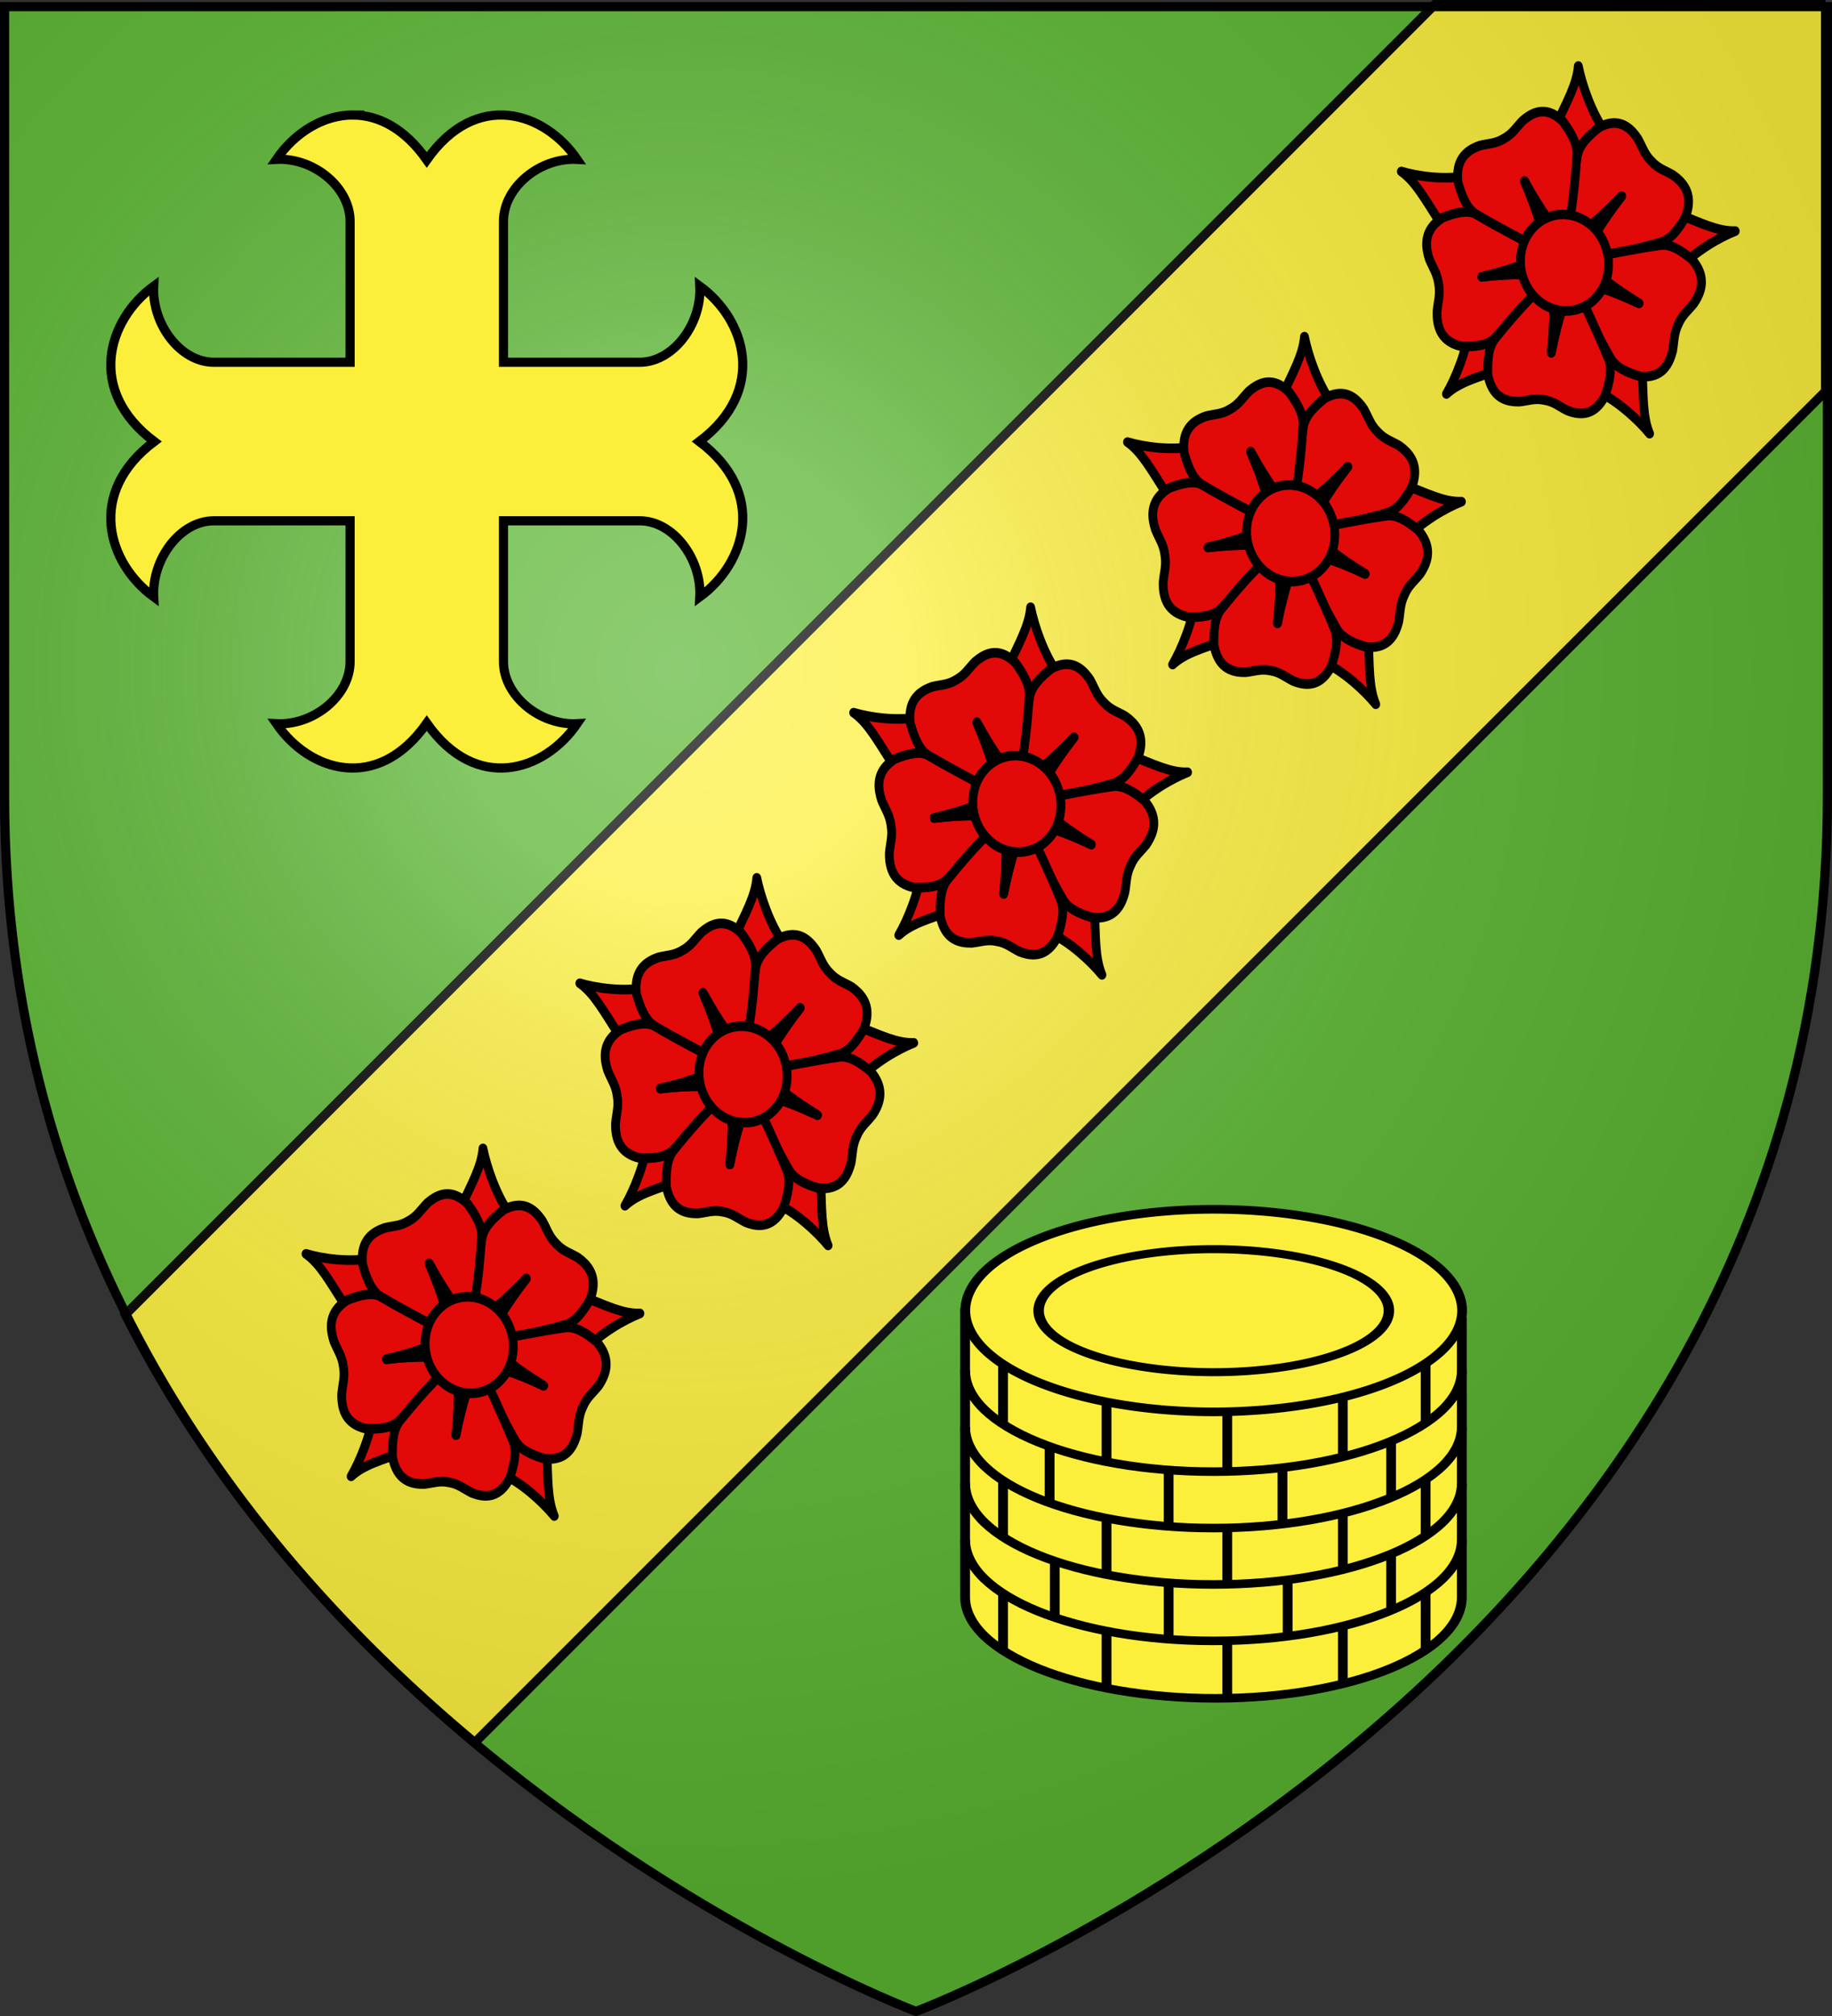
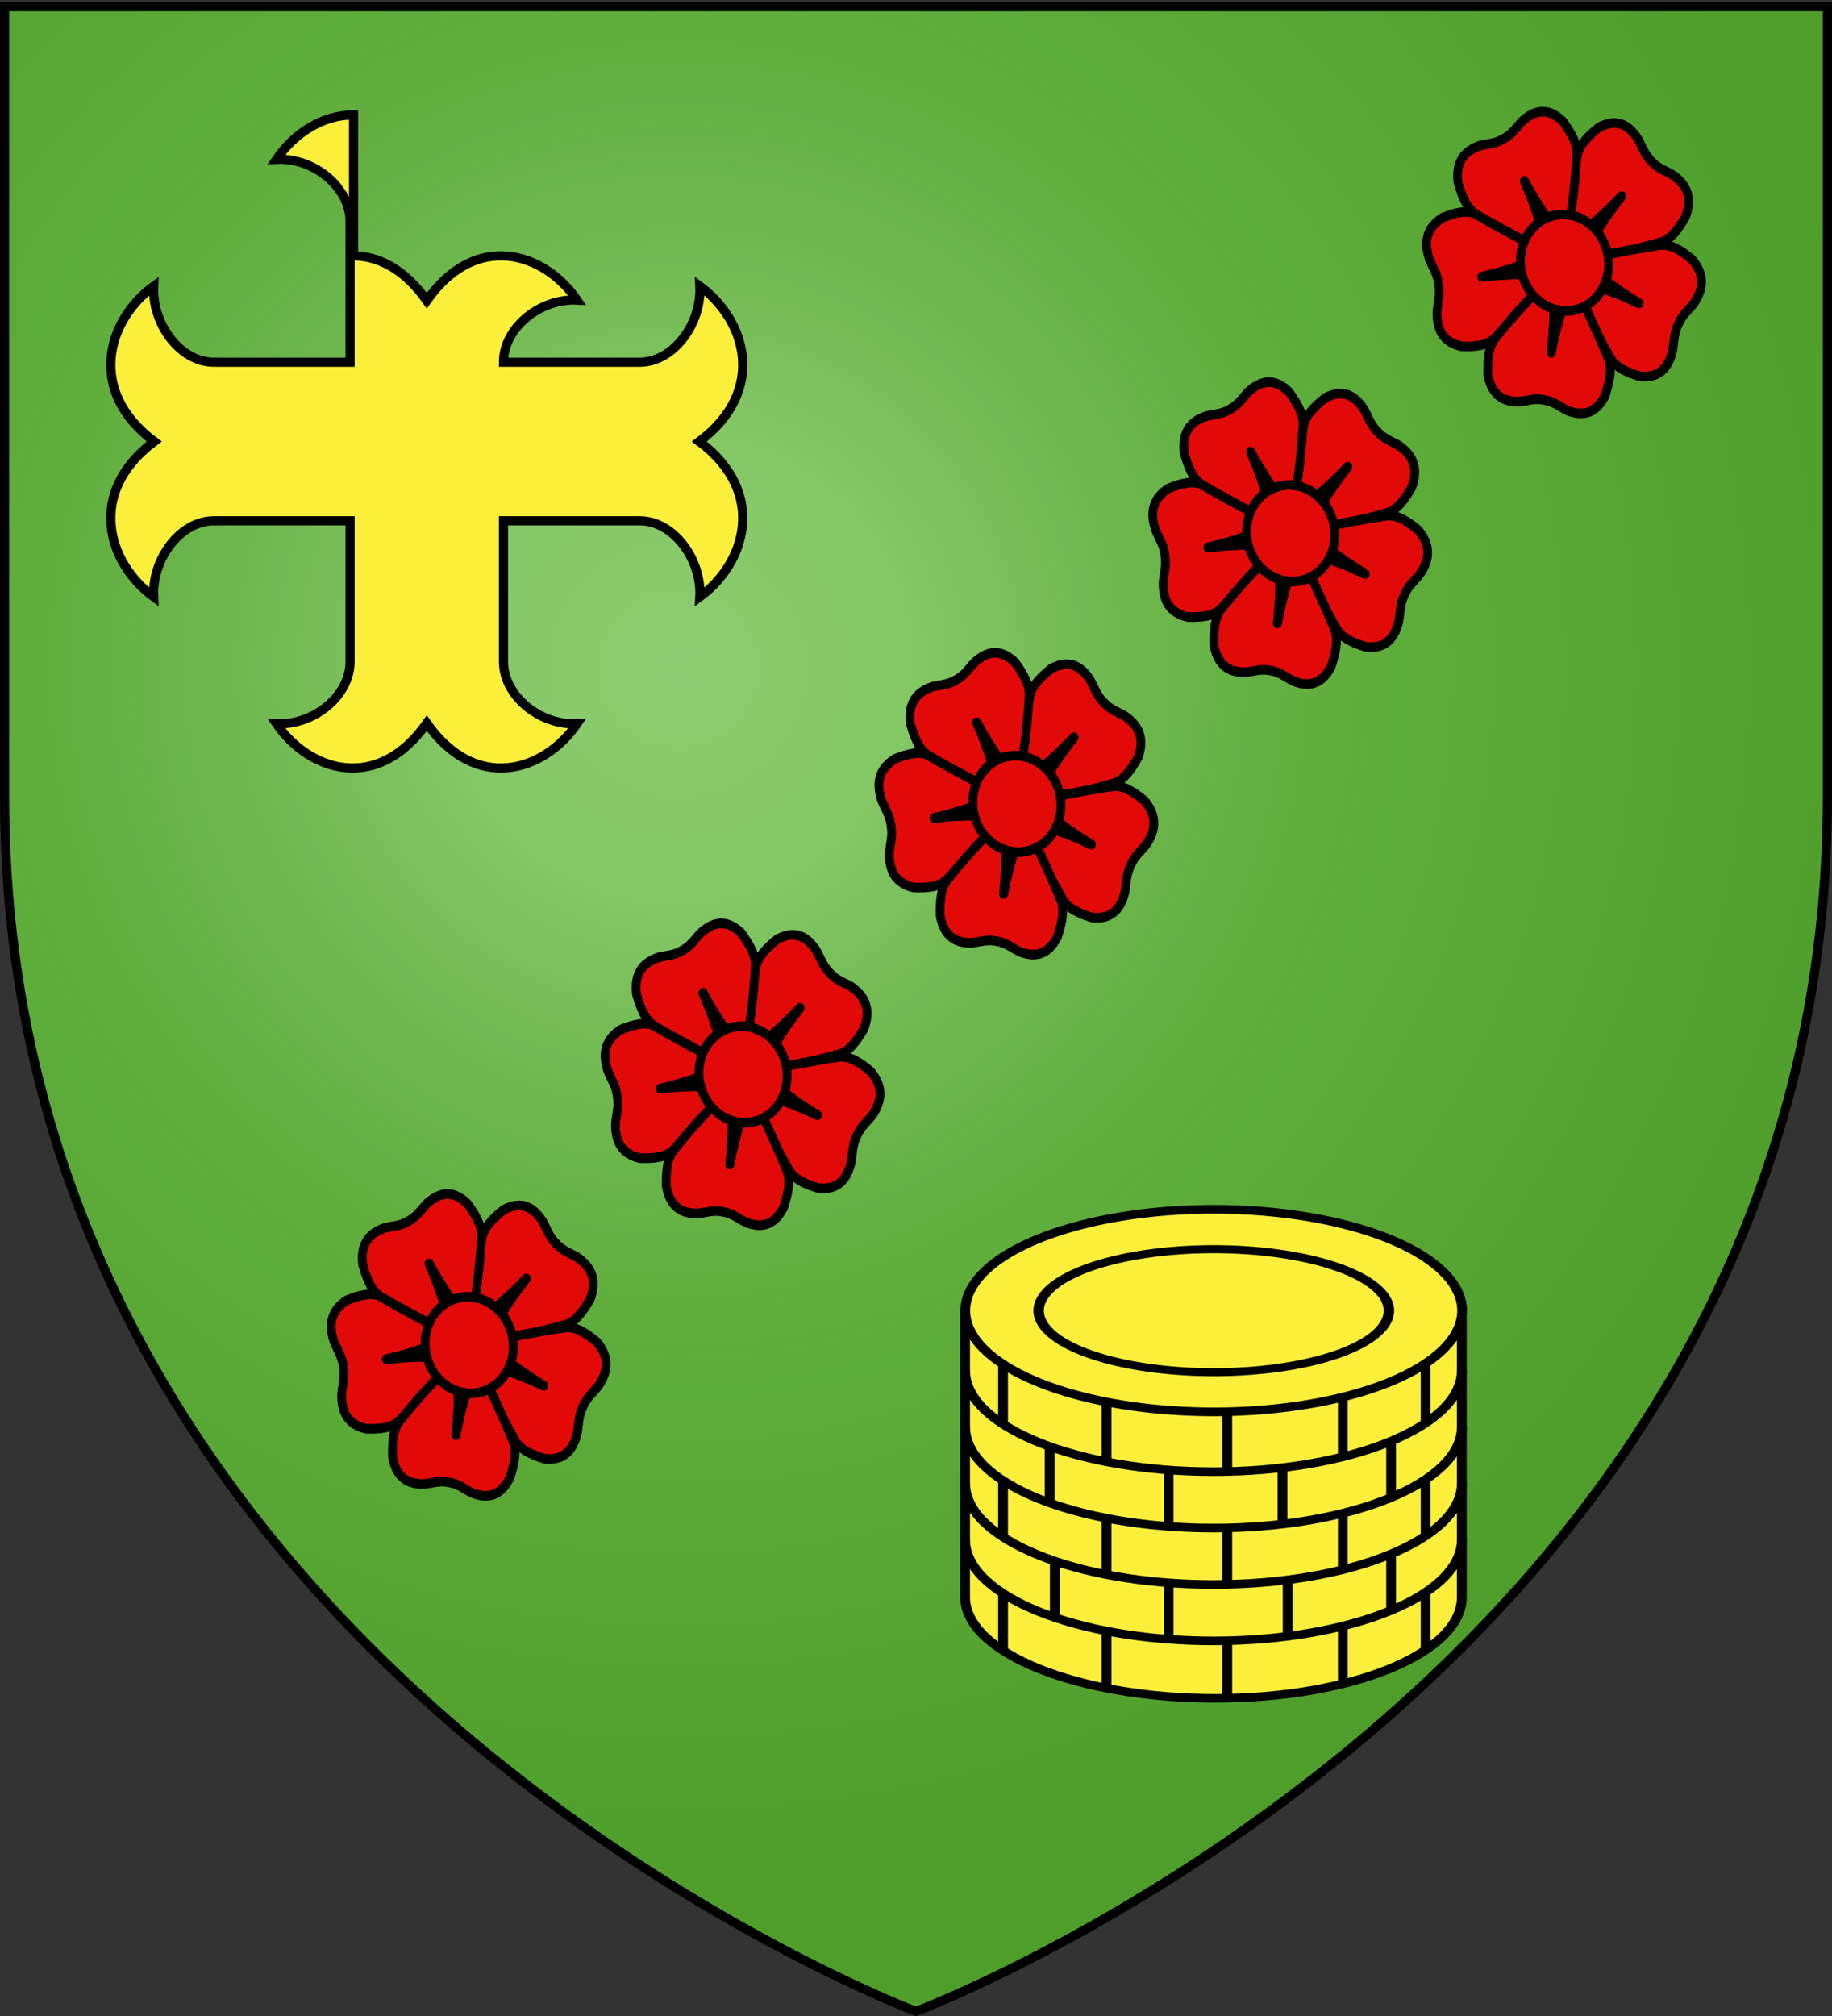
<svg xmlns="http://www.w3.org/2000/svg" xmlns:xlink="http://www.w3.org/1999/xlink" width="600" height="660" style="display:inline" version="1.0">
  <rect width="100%" height="100%" fill="#333333" stroke="none" />
  <defs>
    <radialGradient xlink:href="#a" id="b" cx="221.445" cy="226.331" r="300" fx="221.445" fy="226.331" gradientTransform="matrix(1.353 0 0 1.349 -77.63 -85.747)" gradientUnits="userSpaceOnUse" />
    <linearGradient id="a">
      <stop offset="0" style="stop-color:#fff;stop-opacity:.314" />
      <stop offset=".19" style="stop-color:#fff;stop-opacity:.251" />
      <stop offset=".6" style="stop-color:#6b6b6b;stop-opacity:.125" />
      <stop offset="1" style="stop-color:#000;stop-opacity:.125" />
    </linearGradient>
  </defs>
  <g style="display:inline;fill:#5ab532">
    <path d="M300 658.5s298.5-112.32 298.5-397.772V2.176H1.5v258.552C1.5 546.18 300 658.5 300 658.5z" style="fill:#5ab532;fill-opacity:1;fill-rule:evenodd;stroke:none;stroke-width:1px;stroke-linecap:butt;stroke-linejoin:miter;stroke-opacity:1" />
  </g>
-   <path d="M597.882.823v127.28L155.486 570.499c-42.033-34.977-84.633-81.228-114.44-140.117L469.921 1.5h127.96V.823" style="fill:#fcef3c;fill-opacity:1;stroke:#010101;stroke-width:3" />
  <g style="display:inline">
    <path d="M300 658.5s298.5-112.32 298.5-397.772V2.176H1.5v258.552C1.5 546.18 300 658.5 300 658.5z" style="opacity:1;fill:url(#b);fill-opacity:1;fill-rule:evenodd;stroke:none;stroke-width:1px;stroke-linecap:butt;stroke-linejoin:miter;stroke-opacity:1" transform="translate(0 -.727)" />
  </g>
  <g style="display:inline">
    <path d="M300 658.5S1.5 546.18 1.5 260.728V2.176h597v258.552C598.5 546.18 300 658.5 300 658.5z" style="opacity:1;fill:none;fill-opacity:1;fill-rule:evenodd;stroke:#000;stroke-width:3;stroke-linecap:butt;stroke-linejoin:miter;stroke-miterlimit:4;stroke-dasharray:none;stroke-opacity:1" />
  </g>
  <g style="display:inline;stroke:#000;stroke-opacity:1;stroke-width:3.622;stroke-miterlimit:4;stroke-dasharray:none">
    <g style="fill:#fcef3c;fill-opacity:1;stroke:#000;stroke-width:3.622;stroke-miterlimit:4;stroke-dasharray:none;stroke-opacity:1">
      <path d="M836.17 420v121.915c0 23.602 41.821 42.757 92.553 42.757s91.268-19.155 91.268-42.757V423.83" style="fill:#fcef3c;fill-opacity:1;stroke:#000;stroke-width:3.622;stroke-miterlimit:4;stroke-dasharray:none;stroke-opacity:1" transform="matrix(.885 0 0 .775 -423.93 102.873)" />
      <path d="M1016.17 458.298a91.915 42.128 0 1 1-183.83 0 91.915 42.128 0 1 1 183.83 0z" style="opacity:1;fill:#fcef3c;fill-opacity:1;stroke:#000;stroke-width:3.595;stroke-miterlimit:4;stroke-dasharray:none;stroke-opacity:1" transform="matrix(.885 0 0 .787 -420.462 68.379)" />
      <path d="M1016.17 458.298a91.915 42.128 0 1 1-183.83 0 91.915 42.128 0 1 1 183.83 0z" style="opacity:1;fill:#fcef3c;fill-opacity:1;stroke:#000;stroke-width:5.495;stroke-miterlimit:4;stroke-dasharray:none;stroke-opacity:1" transform="matrix(.624 0 0 .478 -179.215 210.027)" />
    </g>
    <path d="M1019.986 446.17c0 23.602-41.174 42.757-91.906 42.757-50.731 0-91.905-19.155-91.905-42.757m183.811 71.49c0 23.601-41.174 42.756-91.906 42.756-50.731 0-91.905-19.155-91.905-42.756m183.811-23.83c0 23.602-41.174 42.757-91.906 42.757-50.731 0-91.905-19.155-91.905-42.757M1019.986 470c0 23.602-41.174 42.757-91.906 42.757-50.731 0-91.905-19.155-91.905-42.757m97.017 18.298v-24.894m-44.681 21.251v-24.442m87.446 22.076v-24.894m30.639 11.225v-24.893m-156.383 24.41v-25.12m17.234 58.685v-23.765m44.042 33.978v-23.54m42.128 22.637v-23.99m40.213 12.797v-23.99m12.766 39.986v-23.99m-30.639 38.6v-23.99m-42.765 30.374v-24.217m-44.681 19.787v-24.216m-38.298 8.22v-23.54m19.149 58.008v-24.217m42.127 33.153v-24.216m44.043 22.637v-23.314m38.298 12.276v-23.766m-17.873 54.784v-24.216m-42.765 30.483v-23.99m-44.681 18.923v-23.314m-38.298 7.543v-23.088m156.383 23.469V539.78" style="fill:none;fill-opacity:.941;stroke:#000;stroke-width:3.622;stroke-miterlimit:4;stroke-dasharray:none;stroke-opacity:1" transform="matrix(.885 0 0 .775 -423.93 102.873)" />
  </g>
-   <path d="M115.8 37.652c-10.003-.124-19.42 5.966-25.263 14.513 12.028-.639 24.12 8.994 24.12 20.34v46.089h-44.63c-10.983 0-20.31-12.48-19.69-24.904-15.013 10.948-22.182 34.06.172 50.856-22.354 16.795-15.185 39.907-.173 50.855-.618-12.425 8.708-24.904 19.691-24.904h44.63v46.09c0 11.345-12.092 20.978-24.12 20.339 10.599 15.506 32.974 22.921 49.233-.167 16.26 23.088 38.635 15.673 49.233.167-12.028.639-24.109-8.994-24.109-20.34v-46.089h44.619c10.984 0 20.31 12.48 19.69 24.904 15.012-10.948 22.19-34.06-.16-50.855 22.35-16.796 15.172-39.908.16-50.856.62 12.425-8.706 24.904-19.69 24.904h-44.619v-46.09c0-11.345 12.08-20.978 24.11-20.339-10.6-15.506-32.974-22.912-49.234.179-7.297-10.363-15.827-14.59-23.97-14.692z" style="opacity:1;fill:#fcef3c;fill-opacity:1;fill-rule:evenodd;stroke:#000;stroke-width:3;stroke-linecap:butt;stroke-linejoin:miter;stroke-miterlimit:4;stroke-dasharray:none;stroke-opacity:1;display:inline" />
+   <path d="M115.8 37.652c-10.003-.124-19.42 5.966-25.263 14.513 12.028-.639 24.12 8.994 24.12 20.34v46.089h-44.63c-10.983 0-20.31-12.48-19.69-24.904-15.013 10.948-22.182 34.06.172 50.856-22.354 16.795-15.185 39.907-.173 50.855-.618-12.425 8.708-24.904 19.691-24.904h44.63v46.09c0 11.345-12.092 20.978-24.12 20.339 10.599 15.506 32.974 22.921 49.233-.167 16.26 23.088 38.635 15.673 49.233.167-12.028.639-24.109-8.994-24.109-20.34v-46.089h44.619c10.984 0 20.31 12.48 19.69 24.904 15.012-10.948 22.19-34.06-.16-50.855 22.35-16.796 15.172-39.908.16-50.856.62 12.425-8.706 24.904-19.69 24.904h-44.619c0-11.345 12.08-20.978 24.11-20.339-10.6-15.506-32.974-22.912-49.234.179-7.297-10.363-15.827-14.59-23.97-14.692z" style="opacity:1;fill:#fcef3c;fill-opacity:1;fill-rule:evenodd;stroke:#000;stroke-width:3;stroke-linecap:butt;stroke-linejoin:miter;stroke-miterlimit:4;stroke-dasharray:none;stroke-opacity:1;display:inline" />
  <g style="stroke:#000;stroke-opacity:1;stroke-width:3;stroke-miterlimit:4;stroke-dasharray:none" transform="translate(-4.09 -1.364)">
    <g id="c" style="fill:#e20909;fill-opacity:1;stroke:#000;stroke-width:4.969;stroke-linejoin:round;stroke-miterlimit:4;stroke-dasharray:none;stroke-opacity:1">
      <g style="fill:#e20909;fill-opacity:1;stroke:#000;stroke-width:24.599;stroke-linejoin:round;stroke-miterlimit:4;stroke-dasharray:none;stroke-opacity:1">
-         <path d="M958.886 534.195c-40.541-21.548-104.773-67.727-143.034-120.587l-175.12 5.216-17.823 54.37 161.228 82.716c79.366-16.12 128.42-30.41 174.749-21.715zM477.117 861.464c8.619-45.095 33.775-120.098 72.982-172.26L493.414 523.43l-57.207-.976-31.43 178.462c38.835 71.07 66.97 113.717 72.34 160.548zM-6.497 543.543c45.748-3.874 124.757.1 185.566 23.771l144.317-99.332-14.504-55.347-180.32 17.915c-57.947 56.577-91.416 95.18-135.06 112.993zM783.021-3.399C745.207 22.64 674.614 58.344 610.067 67.922L533.95 225.721l40.028 40.884 147.739-104.927C744.006 83.818 753.943 33.702 783.02-3.4zM173.937 1.2C194.801 42.096 220.955 116.757 222 182.002l146.474 96.123 45.773-34.33-84.68-160.205c-74.27-32.293-122.654-48.707-155.629-82.392z" style="fill:#e20909;fill-opacity:1;fill-rule:evenodd;stroke:#000;stroke-width:24.599;stroke-linecap:butt;stroke-linejoin:round;stroke-miterlimit:4;stroke-dasharray:none;stroke-opacity:1" transform="matrix(-.085 -.088 -.08 .093 228.55 446.56)" />
-       </g>
+         </g>
      <g style="fill:#e20909;fill-opacity:1;stroke:#000;stroke-width:24.599;stroke-linejoin:round;stroke-miterlimit:4;stroke-dasharray:none;stroke-opacity:1">
        <path d="M375.288 14.554c-32.685-.297-59.353 14.483-75.187 56.313-6.989 36.771-9.942 71.538 6.75 96.469 60.616 96.864 92.604 132.068 132.344 183.968 10.671-56.299 23.002-102.66 27.5-196 4.498 93.34 16.828 139.701 27.5 196 44.968-60.901 90.684-121.428 132.375-183.968 16.691-24.931 13.707-59.698 6.718-96.469C613.8 19.384 577.91 8.88 534.57 17.023c-23.696 6.38-40.852 16.455-67.282 15.719l-.053.004h-1.094l-.009-.004c-26.43.736-43.617-9.34-67.312-15.719-8.126-1.527-15.989-2.4-23.532-2.469z" style="fill:#e20909;fill-opacity:1;fill-rule:evenodd;stroke:#000;stroke-width:24.599;stroke-linecap:butt;stroke-linejoin:round;stroke-miterlimit:4;stroke-dasharray:none;stroke-opacity:1" transform="matrix(-.085 -.088 -.08 .093 228.55 446.56)" />
        <path d="M466.695 155.304c-4.498 93.34-16.829 139.701-27.5 196-.156-.203-.314-.39-.469-.593l.062 1.187h54.97l.124-2.219c-10.599-55.567-22.733-101.94-27.187-194.375zM82.133 367.212c-9.933 31.14-3.684 60.983 31.607 88.46 33.07 17.533 65.415 30.617 94.163 22.03 110.44-29.32 153.52-49.49 214.838-72.137-50.64-26.816-91.295-52.284-179.146-84.135 90.507 23.256 138.442 25.161 195.383 31.586-44.913-60.943-89.247-122.49-136.692-180.785-18.893-23.307-52.99-30.72-90.186-34.897-54.942 3.422-75.574 34.612-80.587 78.424-.9 24.523 3.662 43.888-4.844 68.923l-.012.052-.323 1.045-.006.008c-7.099 25.469-21.799 38.916-34.89 59.672-3.857 7.313-7.012 14.567-9.305 21.754z" style="fill:#e20909;fill-opacity:1;fill-rule:evenodd;stroke:#000;stroke-width:24.599;stroke-linecap:butt;stroke-linejoin:round;stroke-miterlimit:4;stroke-dasharray:none;stroke-opacity:1" transform="matrix(-.085 -.088 -.08 .093 228.55 446.56)" />
        <path d="M243.595 321.43c87.851 31.851 128.506 57.319 179.146 84.135-.24.088-.466.184-.705.272l1.153.291 16.227-52.52-2.083-.773c-56.22-6.278-104.109-8.374-193.738-31.405zM768.51 631.019c26.093-19.688 38.224-47.66 25.28-90.472-16.874-33.41-35.725-62.772-64.154-72.361-107.096-39.84-153.914-48.25-217.053-65.17 25.857 51.135 44.342 95.405 97.671 172.14-60.46-71.252-98.496-100.489-141.273-138.615 1.475 75.69 2.128 151.539 7.2 226.53 1.964 29.938 25.521 55.68 53.475 80.57 46.831 28.934 81.687 15.384 111.08-17.49 14.896-19.5 22.355-37.945 43.755-53.472l.04-.035.867-.667.01-.002c20.504-16.694 40.27-19.183 62.943-28.57 7.373-3.743 14.138-7.843 20.16-12.386z" style="fill:#e20909;fill-opacity:1;fill-rule:evenodd;stroke:#000;stroke-width:24.599;stroke-linecap:butt;stroke-linejoin:round;stroke-miterlimit:4;stroke-dasharray:none;stroke-opacity:1" transform="matrix(-.085 -.088 -.08 .093 228.55 446.56)" />
        <path d="M610.254 575.157c-53.33-76.736-71.814-121.006-97.671-172.141.247.066.486.119.733.185l-.773-.904-43.577 33.507 1.254 1.835c42.273 37.59 80.16 66.956 140.034 137.518zM333.068 750.217c26.961 18.48 57.339 21.088 93.815-4.796 26.312-26.62 48.156-53.828 48.21-83.83 3.724-114.206-3.187-161.268-7.218-226.512-40.262 40.774-76.357 72.374-132.157 147.332 48.333-79.977 63.961-125.333 86.51-178.012-71.295 25.462-143 50.196-212.489 78.845-27.76 11.38-44.677 41.9-59.389 76.317-12.543 53.6 11.385 82.34 51.898 99.756 23.225 7.923 43.084 9.131 64.609 24.485l.046.027.908.61.005.008c22.347 14.132 30.99 32.082 47.099 50.595 5.892 5.8 11.93 10.91 18.153 15.175z" style="fill:#e20909;fill-opacity:1;fill-rule:evenodd;stroke:#000;stroke-width:24.599;stroke-linecap:butt;stroke-linejoin:round;stroke-miterlimit:4;stroke-dasharray:none;stroke-opacity:1" transform="matrix(-.085 -.088 -.08 .093 228.55 446.56)" />
        <path d="M335.718 582.411c55.8-74.958 91.895-106.558 132.157-147.332.016.256.042.5.058.755l.61-1.02-45.621-30.664-1.342 1.772c-22.2 52.031-37.997 97.288-85.862 176.49zM795.294 182.527c-10.181-31.061-32.72-51.594-77.418-53.205-37.073 5.15-70.955 13.481-89.231 37.275-72.364 88.433-95.476 130.007-131.924 184.27 56.752-7.912 104.622-11.071 194.49-36.688-86.989 34.14-126.964 60.662-176.884 88.794 72.091 23.106 144.067 47.041 216.662 66.52 28.962 7.832 60.944-6.124 93.543-24.516 42.536-34.943 40.999-72.308 19.41-110.76-13.629-20.407-28.666-33.434-36.429-58.71l-.02-.049-.35-1.036v-.01c-9.158-24.803-5.114-44.31-6.655-68.802-1.155-8.187-2.845-15.915-5.194-23.083z" style="fill:#e20909;fill-opacity:1;fill-rule:evenodd;stroke:#000;stroke-width:24.599;stroke-linecap:butt;stroke-linejoin:round;stroke-miterlimit:4;stroke-dasharray:none;stroke-opacity:1" transform="matrix(-.085 -.088 -.08 .093 228.55 446.56)" />
        <g style="fill:#e20909;fill-opacity:1;stroke:#000;stroke-width:24.599;stroke-linejoin:round;stroke-miterlimit:4;stroke-dasharray:none;stroke-opacity:1">
          <path d="M469.438 156.219c-4.498 93.339-16.83 139.7-27.5 196-.156-.203-.314-.391-.47-.594l.063 1.188H496.5l.125-2.22c-10.599-55.567-22.733-101.94-27.188-194.374z" style="fill:#e20909;fill-opacity:1;fill-rule:evenodd;stroke:#000;stroke-width:24.599;stroke-linecap:butt;stroke-linejoin:round;stroke-miterlimit:4;stroke-dasharray:none;stroke-opacity:1" transform="matrix(-.103 .06 .055 .113 184.4 369.343)" />
        </g>
      </g>
      <path d="M614.688 409.418c.02 71.256-59.245 129.03-132.36 129.03-73.114 0-132.38-57.774-132.36-129.03-.02-71.256 59.246-129.03 132.36-129.03 73.115 0 132.38 57.774 132.36 129.03z" style="fill:#e20909;fill-opacity:1;fill-rule:evenodd;stroke:#000;stroke-width:25.935;stroke-linejoin:round;stroke-miterlimit:4;stroke-dasharray:none;stroke-opacity:1" transform="matrix(-.081 -.083 -.075 .088 227.538 445.719)" />
    </g>
    <use xlink:href="#c" width="600" height="660" style="stroke:#000;stroke-opacity:1;stroke-width:3;stroke-miterlimit:4;stroke-dasharray:none" transform="translate(89.683 -88.588)" />
    <use xlink:href="#c" width="600" height="660" style="stroke:#000;stroke-opacity:1;stroke-width:3;stroke-miterlimit:4;stroke-dasharray:none" transform="translate(179.367 -177.176)" />
    <use xlink:href="#c" width="600" height="660" style="stroke:#000;stroke-opacity:1;stroke-width:3;stroke-miterlimit:4;stroke-dasharray:none" transform="translate(269.05 -265.764)" />
    <use xlink:href="#c" width="600" height="660" style="stroke:#000;stroke-opacity:1;stroke-width:3;stroke-miterlimit:4;stroke-dasharray:none" transform="translate(358.733 -354.352)" />
  </g>
</svg>